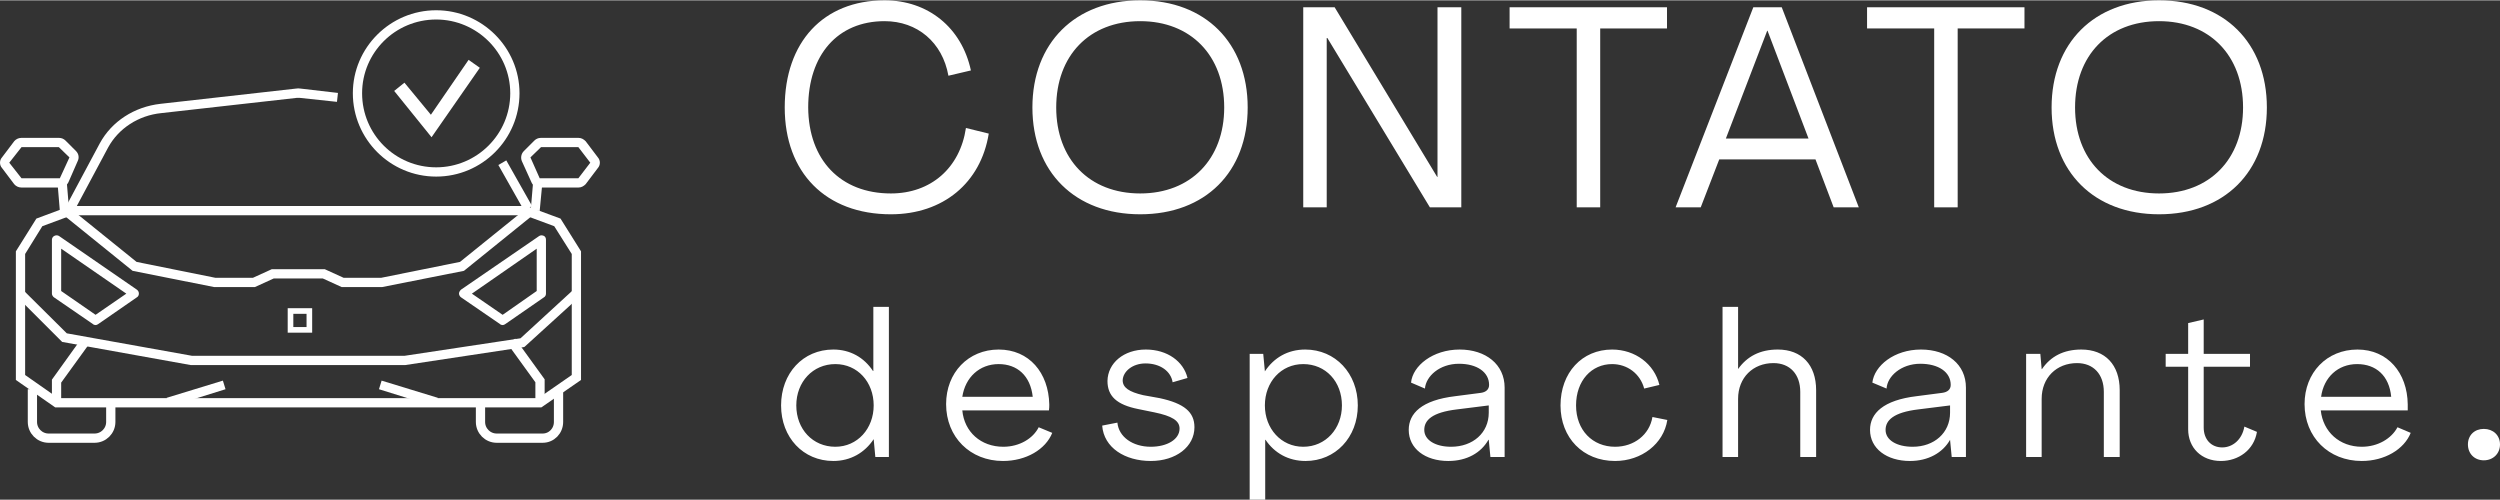
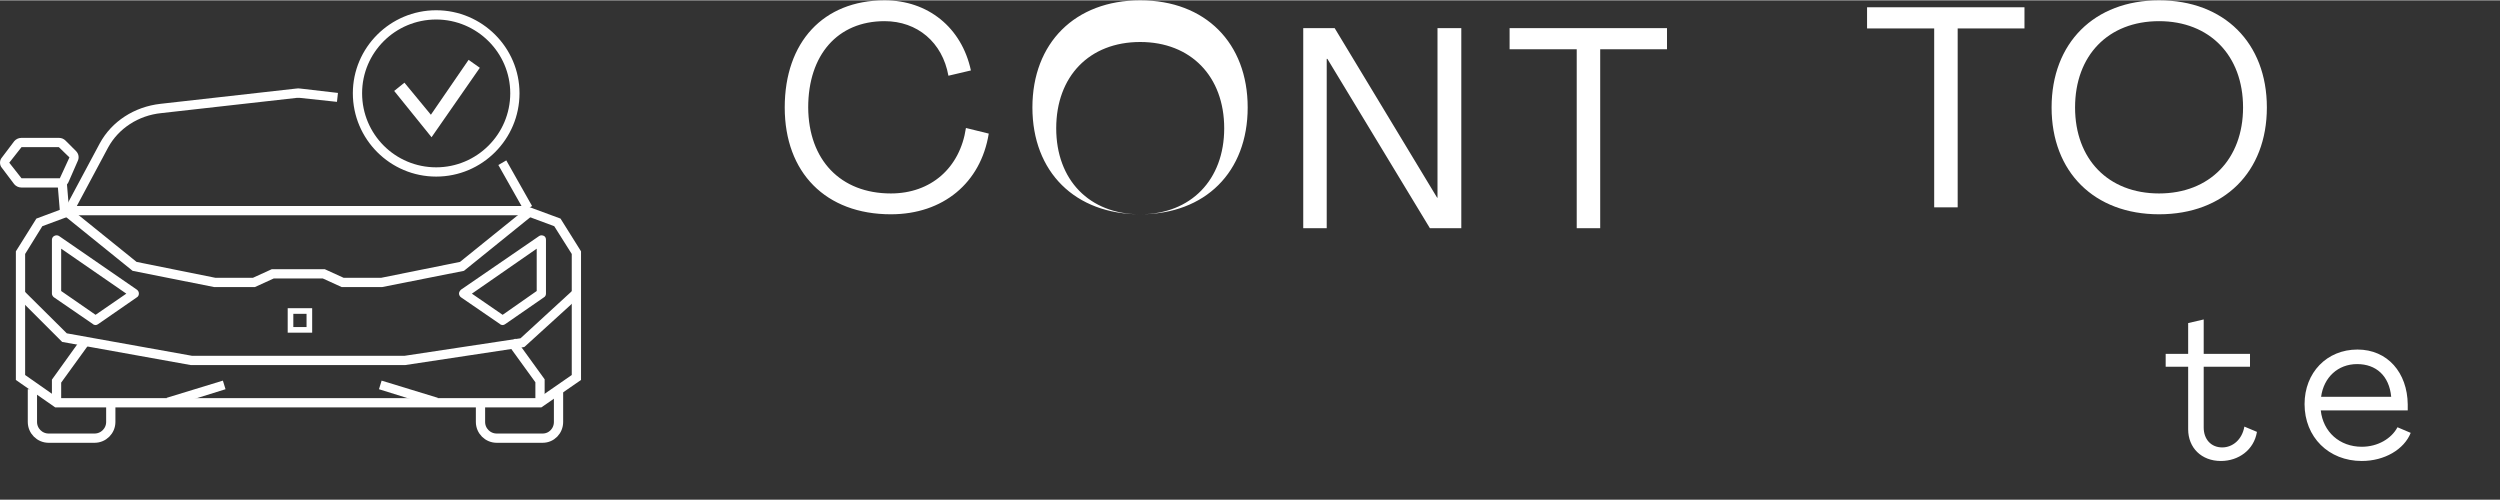
<svg xmlns="http://www.w3.org/2000/svg" xml:space="preserve" width="300px" height="60px" version="1.1" style="shape-rendering:geometricPrecision; text-rendering:geometricPrecision; image-rendering:optimizeQuality; fill-rule:evenodd; clip-rule:evenodd" viewBox="0 0 75.6 15.1">
  <rect x="0" y="0" width="75.6" height="15.1" fill="#333333" stroke="none" />
  <defs>
    <style type="text/css"> .str0 {stroke:white;stroke-width:0.28;stroke-miterlimit:10} .fil1 {fill:none;fill-rule:nonzero} .fil0 {fill:white;fill-rule:nonzero} </style>
  </defs>
  <g id="Camada_x0020_1">
-     <path class="fil0" d="M26.94 6.47c1.58,0 2.72,-0.95 2.96,-2.44l-0.69 -0.17c-0.18,1.21 -1.06,1.98 -2.27,1.98 -1.52,0 -2.49,-1.01 -2.5,-2.6 0,-1.59 0.89,-2.61 2.31,-2.61 0.99,0 1.75,0.64 1.93,1.65l0.68 -0.16c-0.28,-1.3 -1.3,-2.12 -2.61,-2.12 -1.85,0 -3.02,1.26 -3.02,3.24 0,1.97 1.24,3.23 3.21,3.23zm7.54 0c1.97,0 3.25,-1.28 3.25,-3.23 0,-1.95 -1.28,-3.24 -3.25,-3.24 -1.97,0 -3.26,1.29 -3.26,3.24 0,1.95 1.29,3.23 3.26,3.23zm0 -0.63c-1.54,0 -2.54,-1.04 -2.54,-2.6 0,-1.57 1,-2.61 2.54,-2.61 1.53,0 2.54,1.04 2.54,2.61 0,1.56 -1.01,2.6 -2.54,2.6zm4.93 0.42l0.71 0 0 -5.12 0.02 0 3.1 5.12 0.95 0 0 -6.05 -0.72 0 0 5.13 -0.01 0 -3.1 -5.13 -0.95 0 0 6.05zm8.27 0l0.71 0 0 -5.41 2.02 0 0 -0.64 -4.76 0 0 0.64 2.03 0 0 5.41z" />
-     <path class="fil0" d="M50.67 6.26l0.76 0 0.56 -1.45 2.91 0 0.55 1.45 0.76 0 -2.33 -6.05 -0.86 0 -2.35 6.05zm1.52 -2.08l1.25 -3.26 0.01 0 1.24 3.26 -2.5 0z" />
+     <path class="fil0" d="M26.94 6.47c1.58,0 2.72,-0.95 2.96,-2.44l-0.69 -0.17c-0.18,1.21 -1.06,1.98 -2.27,1.98 -1.52,0 -2.49,-1.01 -2.5,-2.6 0,-1.59 0.89,-2.61 2.31,-2.61 0.99,0 1.75,0.64 1.93,1.65l0.68 -0.16c-0.28,-1.3 -1.3,-2.12 -2.61,-2.12 -1.85,0 -3.02,1.26 -3.02,3.24 0,1.97 1.24,3.23 3.21,3.23zm7.54 0c1.97,0 3.25,-1.28 3.25,-3.23 0,-1.95 -1.28,-3.24 -3.25,-3.24 -1.97,0 -3.26,1.29 -3.26,3.24 0,1.95 1.29,3.23 3.26,3.23zc-1.54,0 -2.54,-1.04 -2.54,-2.6 0,-1.57 1,-2.61 2.54,-2.61 1.53,0 2.54,1.04 2.54,2.61 0,1.56 -1.01,2.6 -2.54,2.6zm4.93 0.42l0.71 0 0 -5.12 0.02 0 3.1 5.12 0.95 0 0 -6.05 -0.72 0 0 5.13 -0.01 0 -3.1 -5.13 -0.95 0 0 6.05zm8.27 0l0.71 0 0 -5.41 2.02 0 0 -0.64 -4.76 0 0 0.64 2.03 0 0 5.41z" />
    <polygon class="fil0" points="58.49,6.26 59.2,6.26 59.2,0.85 61.22,0.85 61.22,0.21 56.46,0.21 56.46,0.85 58.49,0.85 " />
    <path class="fil0" d="M65.29 6.47c1.97,0 3.26,-1.28 3.26,-3.23 0,-1.95 -1.29,-3.24 -3.26,-3.24 -1.96,0 -3.25,1.29 -3.25,3.24 0,1.95 1.29,3.23 3.25,3.23zm0 -0.63c-1.54,0 -2.54,-1.04 -2.54,-2.6 0,-1.57 1,-2.61 2.54,-2.61 1.53,0 2.54,1.04 2.54,2.61 0,1.56 -1.01,2.6 -2.54,2.6z" />
-     <path class="fil0" d="M25.2 13.93c0.52,0 0.95,-0.25 1.22,-0.66l0 0 0.05 0.54 0.41 0 0 -4.54 -0.47 0 0 1.94 -0.01 0c-0.27,-0.41 -0.69,-0.65 -1.2,-0.65 -0.92,0 -1.58,0.72 -1.58,1.69 0,0.97 0.67,1.68 1.58,1.68zm0.06 -0.43c-0.68,0 -1.18,-0.53 -1.18,-1.25 0,-0.71 0.5,-1.25 1.18,-1.25 0.67,0 1.16,0.54 1.16,1.25 0,0.7 -0.49,1.25 -1.16,1.25zm5.07 0.43c0.7,0 1.29,-0.35 1.49,-0.85l-0.41 -0.17c-0.17,0.34 -0.58,0.59 -1.07,0.59 -0.68,0 -1.18,-0.45 -1.24,-1.1l2.62 0c0.01,-0.06 0.01,-0.13 0.01,-0.18 -0.02,-0.96 -0.61,-1.66 -1.53,-1.66 -0.92,0 -1.59,0.7 -1.59,1.65 0,1 0.73,1.72 1.72,1.72zm-1.23 -1.94c0.09,-0.59 0.52,-0.99 1.1,-0.99 0.56,0 0.96,0.35 1.03,0.99l-2.13 0zm5.7 1.94c0.76,0 1.32,-0.43 1.32,-1.02 0,-0.46 -0.31,-0.72 -1.05,-0.88l-0.5 -0.09c-0.43,-0.1 -0.62,-0.23 -0.62,-0.45 0.01,-0.27 0.3,-0.51 0.69,-0.51 0.45,0 0.77,0.24 0.82,0.57l0.45 -0.13c-0.12,-0.5 -0.61,-0.86 -1.26,-0.86 -0.67,0 -1.15,0.41 -1.16,0.95 0,0.46 0.28,0.72 0.93,0.85l0.49 0.1c0.53,0.11 0.76,0.25 0.76,0.49 0,0.33 -0.38,0.55 -0.87,0.55 -0.55,0 -0.97,-0.3 -1.01,-0.73l-0.46 0.09c0.05,0.67 0.69,1.07 1.47,1.07zm2.99 1.17l0.47 0 0 -1.81 0.01 0c0.27,0.4 0.69,0.64 1.21,0.64 0.9,0 1.58,-0.71 1.58,-1.68 0,-0.97 -0.68,-1.69 -1.59,-1.69 -0.53,0 -0.95,0.25 -1.22,0.66l0 0 -0.05 -0.53 -0.41 0 0 4.41zm1.62 -1.6c-0.67,0 -1.16,-0.55 -1.16,-1.25 0,-0.71 0.49,-1.25 1.16,-1.25 0.68,0 1.17,0.53 1.17,1.25 0,0.7 -0.49,1.25 -1.17,1.25zm4.39 0.43c0.56,0 0.99,-0.25 1.21,-0.64l0.01 0 0.05 0.52 0.43 0 0 -2.1c0,-0.7 -0.57,-1.15 -1.36,-1.15 -0.81,0 -1.42,0.49 -1.47,1l0.42 0.18c0.03,-0.37 0.44,-0.75 1.03,-0.75 0.54,0 0.91,0.25 0.91,0.64 0,0.14 -0.1,0.22 -0.25,0.24l-0.77 0.1c-1.02,0.12 -1.41,0.52 -1.41,1.02 0,0.56 0.49,0.94 1.2,0.94zm0.08 -0.43c-0.47,0 -0.81,-0.2 -0.81,-0.51 0,-0.29 0.23,-0.53 0.99,-0.62l0.96 -0.12 0 0.22c0,0.61 -0.48,1.03 -1.14,1.03zm4.96 0.43c0.8,0 1.47,-0.52 1.58,-1.24l-0.45 -0.09c-0.09,0.54 -0.56,0.9 -1.13,0.9 -0.68,0 -1.18,-0.5 -1.18,-1.25 0,-0.75 0.47,-1.25 1.09,-1.25 0.46,0 0.85,0.29 0.97,0.74l0.46 -0.11c-0.15,-0.63 -0.73,-1.07 -1.43,-1.07 -0.91,0 -1.56,0.7 -1.56,1.69 0,0.98 0.68,1.68 1.65,1.68zm3.25 -0.12l0.47 0 0 -1.76c0,-0.64 0.45,-1.08 1.07,-1.08 0.5,0 0.81,0.34 0.81,0.87l0 1.97 0.48 0 0 -2.02c0,-0.77 -0.44,-1.23 -1.16,-1.23 -0.54,0 -0.93,0.21 -1.2,0.59l0 0 0 -1.88 -0.47 0 0 4.54zm5.67 0.12c0.55,0 0.99,-0.25 1.21,-0.64l0 0 0.05 0.52 0.43 0 0 -2.1c0,-0.7 -0.56,-1.15 -1.36,-1.15 -0.81,0 -1.41,0.49 -1.47,1l0.43 0.18c0.02,-0.37 0.44,-0.75 1.02,-0.75 0.55,0 0.92,0.25 0.92,0.64 0,0.14 -0.1,0.22 -0.26,0.24l-0.77 0.1c-1.01,0.12 -1.41,0.52 -1.41,1.02 0,0.56 0.5,0.94 1.21,0.94zm0.08 -0.43c-0.48,0 -0.82,-0.2 -0.82,-0.51 0,-0.29 0.24,-0.53 0.99,-0.62l0.96 -0.12 0 0.22c0,0.61 -0.48,1.03 -1.13,1.03zm5.1 -2.94c-0.54,0 -0.93,0.21 -1.19,0.59l-0.01 0 -0.04 -0.46 -0.43 0 0 3.12 0.47 0 0 -1.76c0,-0.64 0.45,-1.08 1.07,-1.08 0.5,0 0.81,0.34 0.81,0.87l0 1.97 0.48 0 0 -2.02c0,-0.77 -0.44,-1.23 -1.16,-1.23z" />
    <path class="fil0" d="M67.16 13.93c0.53,0 1,-0.33 1.09,-0.88l-0.38 -0.16c-0.07,0.4 -0.36,0.63 -0.67,0.63 -0.34,0 -0.56,-0.25 -0.56,-0.6l0 -1.84 1.4 0 0 -0.39 -1.4 0 0 -1.04 -0.47 0.11 0 0.93 -0.68 0 0 0.39 0.68 0 0 1.89c0,0.56 0.4,0.96 0.99,0.96zm4.26 0c0.69,0 1.28,-0.35 1.48,-0.85l-0.4 -0.17c-0.18,0.34 -0.59,0.59 -1.08,0.59 -0.67,0 -1.17,-0.45 -1.24,-1.1l2.63 0c0,-0.06 0,-0.13 0,-0.18 -0.01,-0.96 -0.61,-1.66 -1.52,-1.66 -0.93,0 -1.6,0.7 -1.6,1.65 0,1 0.73,1.72 1.73,1.72zm-1.23 -1.94c0.08,-0.59 0.51,-0.99 1.09,-0.99 0.57,0 0.97,0.35 1.03,0.99l-2.12 0z" />
-     <path class="fil0" d="M75.11 13.91c0.28,0 0.49,-0.2 0.49,-0.48 0,-0.28 -0.21,-0.47 -0.49,-0.47 -0.28,0 -0.48,0.19 -0.48,0.47 0,0.28 0.2,0.48 0.48,0.48z" />
    <path class="fil0" d="M1.76 12.03l14.52 0 1.01 -0.7 0 -3.66 -0.53 -0.84 -0.89 -0.33 -13.7 0 -0.89 0.33 -0.52 0.84 0 3.66 1 0.7zm14.61 0.28l-14.7 0 -1.19 -0.83 0 -3.89 0.62 -0.99 1.02 -0.38 13.8 0 1.03 0.38 0.62 0.99 0 3.89 -1.2 0.83z" />
    <path class="fil0" d="M8.87 9.88l0.4 0 0 -0.4 -0.4 0 0 0.4zm0.57 0.17l-0.74 0 0 -0.74 0.74 0 0 0.74z" />
    <path class="fil0" d="M1.85 8.79l1.04 0.72 0.93 -0.64 -1.97 -1.36 0 1.28zm1.04 1.03c-0.03,0 -0.06,-0.01 -0.08,-0.03l-1.18 -0.81c-0.03,-0.02 -0.06,-0.07 -0.06,-0.11l0 -1.63c0,-0.05 0.03,-0.1 0.08,-0.12 0.04,-0.02 0.1,-0.02 0.14,0.01l2.35 1.62c0.04,0.03 0.06,0.07 0.06,0.12 0,0.04 -0.02,0.09 -0.06,0.11l-1.17 0.81c-0.03,0.02 -0.05,0.03 -0.08,0.03z" />
    <path class="fil0" d="M14.27 8.87l0.93 0.64 1.03 -0.72 0 -1.28 -1.96 1.36zm0.93 0.95c-0.03,0 -0.06,-0.01 -0.08,-0.03l-1.18 -0.81c-0.03,-0.02 -0.06,-0.07 -0.06,-0.11 0,-0.05 0.03,-0.09 0.06,-0.12l2.36 -1.62c0.04,-0.03 0.09,-0.03 0.14,-0.01 0.05,0.02 0.07,0.07 0.07,0.12l0 1.63c0,0.04 -0.02,0.09 -0.06,0.11l-1.17 0.81c-0.03,0.02 -0.05,0.03 -0.08,0.03z" />
    <polygon class="fil0" points="12.25,11.03 5.77,11.03 1.88,10.33 0.52,8.97 0.71,8.77 2.02,10.07 5.81,10.75 12.23,10.75 15.74,10.22 17.33,8.76 17.52,8.97 15.86,10.48 15.82,10.49 " />
    <polygon class="fil0" points="1.85,12.17 1.57,12.17 1.57,11.47 2.46,10.23 2.69,10.4 1.85,11.56 " />
    <polygon class="fil0" points="16.47,12.16 16.19,12.16 16.19,11.55 15.35,10.39 15.58,10.23 16.47,11.46 " />
    <path class="fil0" d="M2.2 6.45l-0.25 -0.13 1.07 -2c0.36,-0.66 1.04,-1.1 1.83,-1.19l4.09 -0.46c0.05,-0.01 0.11,-0.01 0.16,0l1.12 0.13 -0.03 0.27 -1.12 -0.12c-0.03,0 -0.07,0 -0.1,0l-4.09 0.46c-0.7,0.07 -1.3,0.47 -1.61,1.04l-1.07 2z" />
    <polygon class="fil0" points="15.85,6.36 15.07,4.98 15.31,4.84 16.09,6.22 " />
    <polygon class="fil0" points="11.56,8.67 10.33,8.67 9.76,8.41 8.28,8.41 7.71,8.67 6.47,8.67 4.01,8.18 1.98,6.54 2.16,6.32 4.13,7.91 6.51,8.39 7.65,8.39 8.22,8.13 9.82,8.13 10.39,8.39 11.53,8.39 13.91,7.91 15.88,6.32 16.06,6.54 14.03,8.18 " />
    <path class="fil0" d="M0.65 5.38l1.16 0 0.29 -0.63 -0.32 -0.31 -1.13 0 -0.37 0.47 0.37 0.47zm1.17 0.28l-1.18 0c-0.08,0 -0.16,-0.04 -0.21,-0.1l-0.37 -0.49c-0.08,-0.09 -0.08,-0.23 0,-0.32l0.37 -0.49c0.05,-0.06 0.13,-0.1 0.21,-0.1l1.15 0c0.07,0 0.14,0.03 0.19,0.08l0.32 0.32c0.08,0.08 0.1,0.2 0.05,0.3l-0.28 0.64c-0.05,0.1 -0.14,0.16 -0.25,0.16z" />
    <polygon class="fil0" points="1.81,6.37 1.74,5.53 2.02,5.51 2.09,6.34 " />
-     <path class="fil0" d="M16.32 5.38l1.17 0 0.36 -0.47 -0.36 -0.47 -1.13 0 -0.32 0.31 0.28 0.63zm1.18 0.28l-1.19 0c-0.1,0 -0.2,-0.06 -0.24,-0.16l-0.29 -0.64c-0.04,-0.1 -0.02,-0.22 0.06,-0.3l0.32 -0.32c0.05,-0.05 0.12,-0.08 0.19,-0.08l1.15 0c0.08,0 0.15,0.04 0.21,0.1l0.37 0.49c0.08,0.09 0.08,0.23 0,0.32l-0.37 0.49c-0.06,0.06 -0.13,0.1 -0.21,0.1z" />
-     <polygon class="fil0" points="16.32,6.37 16.05,6.34 16.12,5.51 16.4,5.53 " />
    <polygon class="fil0" points="5.12,12.29 5.04,12.02 6.74,11.5 6.82,11.76 " />
    <polygon class="fil0" points="13.16,12.29 11.46,11.76 11.54,11.5 13.24,12.02 " />
    <path class="fil0" d="M13.19 0.58c-1.24,0 -2.24,1 -2.24,2.23 0,1.24 1,2.24 2.24,2.24 1.23,0 2.24,-1 2.24,-2.24 0,-1.23 -1.01,-2.23 -2.24,-2.23zm0 4.75c-1.39,0 -2.52,-1.13 -2.52,-2.52 0,-1.38 1.13,-2.51 2.52,-2.51 1.39,0 2.52,1.13 2.52,2.51 0,1.39 -1.13,2.52 -2.52,2.52z" />
    <polygon class="fil0" points="13.05,4.14 11.92,2.74 12.23,2.49 13.03,3.46 14.17,1.8 14.51,2.04 " />
    <path class="fil1 str0" d="M3.35 12.14l0 0.61c0,0.27 -0.22,0.49 -0.49,0.49l-1.39 0c-0.27,0 -0.49,-0.22 -0.49,-0.49l0 -0.61 0 -0.38" />
    <path class="fil1 str0" d="M14.53 12.14l0 0.61c0,0.27 0.22,0.49 0.49,0.49l1.39 0c0.27,0 0.48,-0.22 0.48,-0.49l0 -0.61 0 -0.38" />
  </g>
</svg>